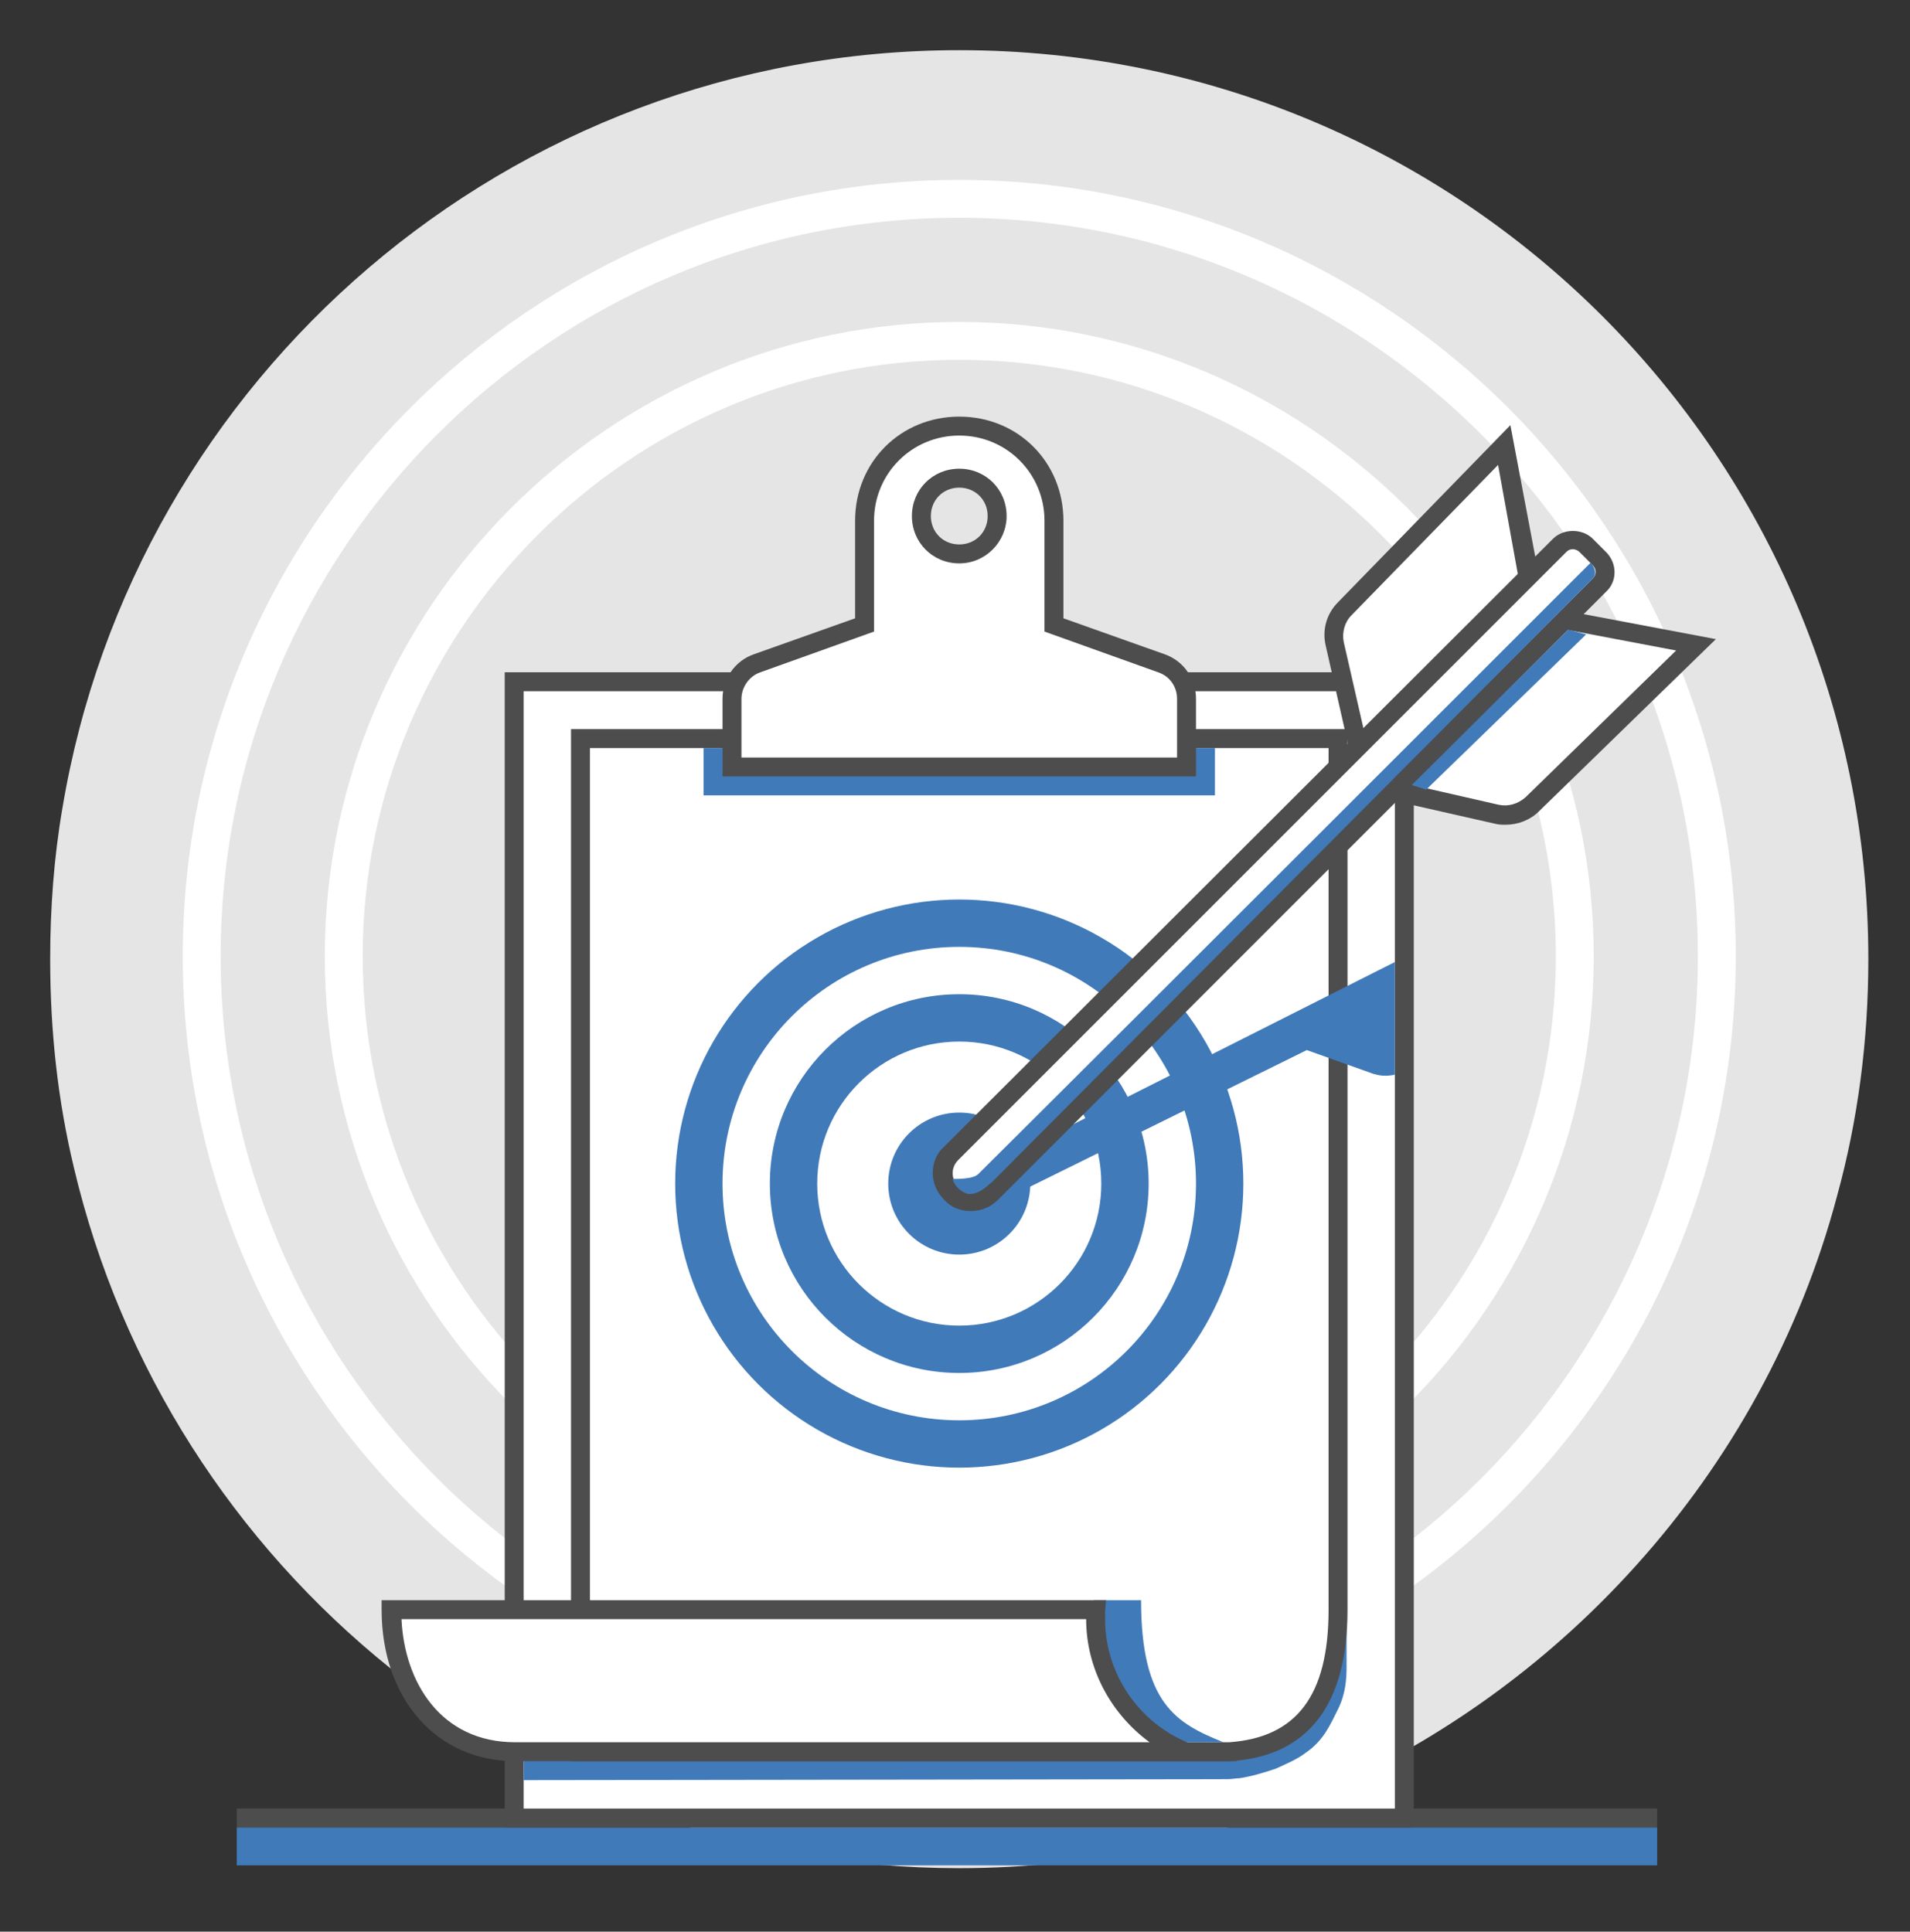
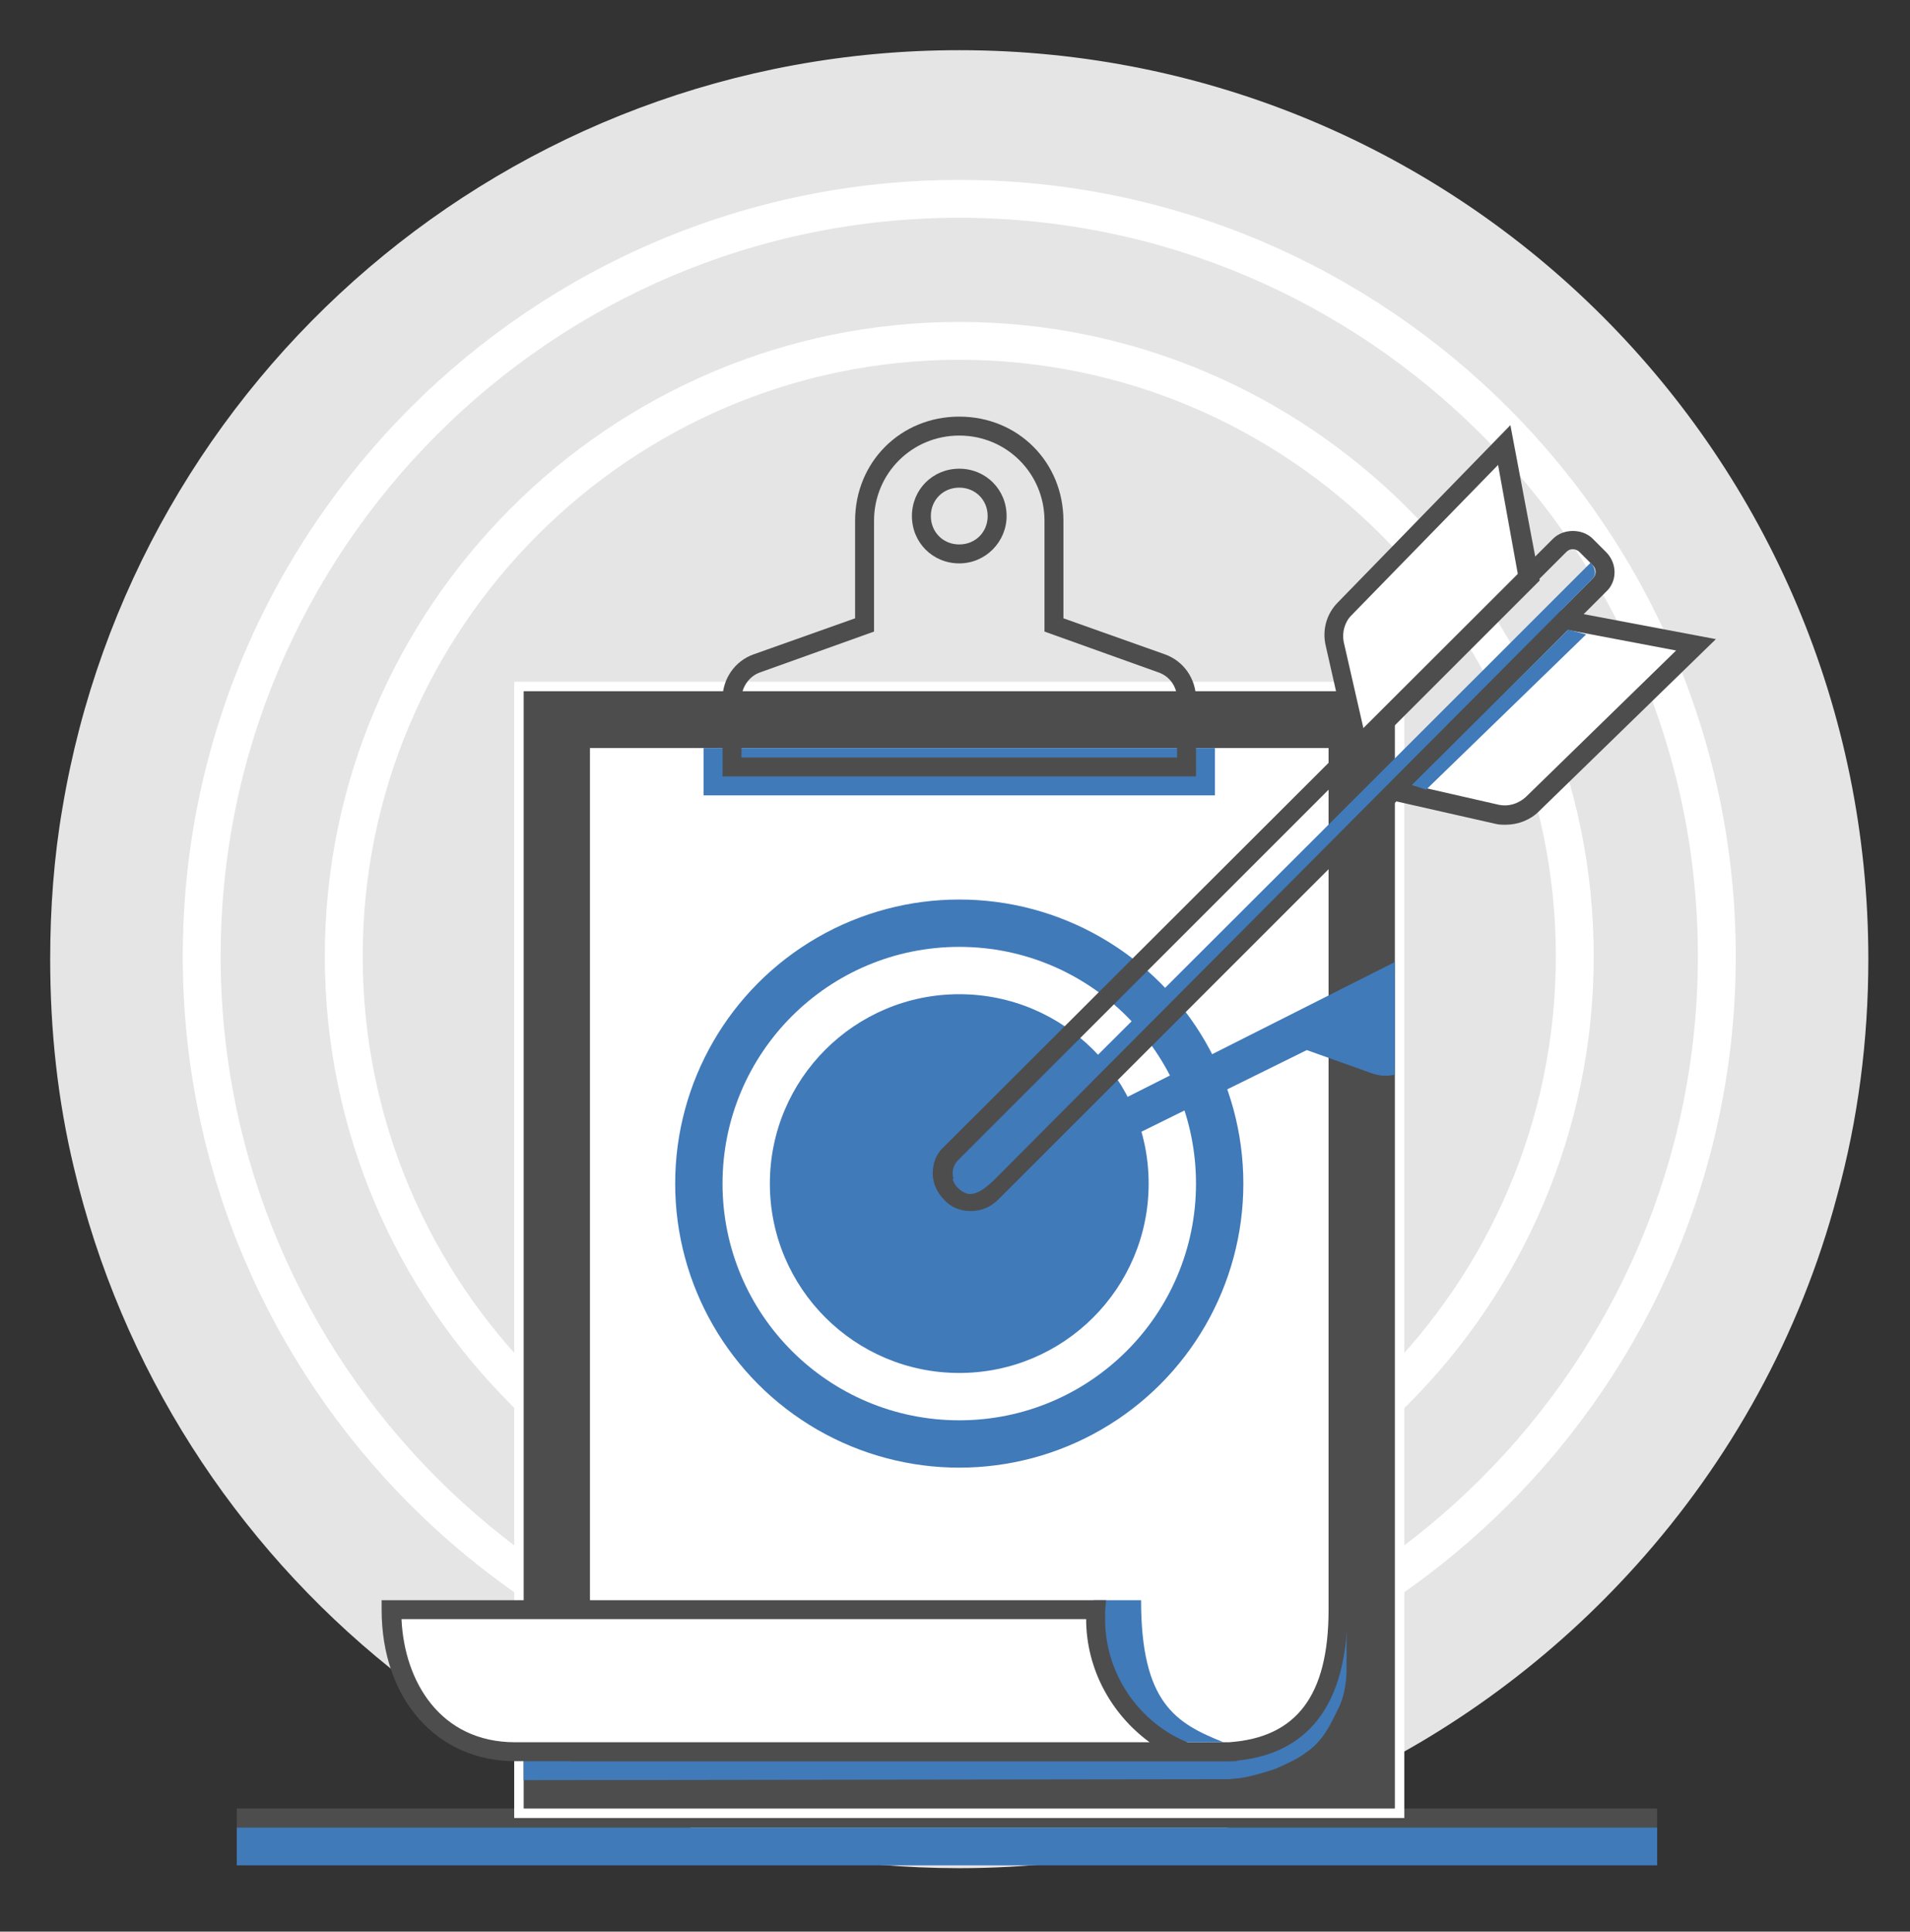
<svg xmlns="http://www.w3.org/2000/svg" version="1.1" id="Ebene_2_1_" x="0px" y="0px" viewBox="0 0 201.7 204" style="enable-background:new 0 0 201.7 204;" xml:space="preserve">
  <rect x="0" y="0" width="201.7" height="204" fill="#333333" stroke="none" />
  <style type="text/css">
	.st0{fill:#E6E5E6;}
	.st1{fill:#407AB9;}
	.st2{fill:#4D4D4D;}
	.st3{fill:#FFFFFF;}
</style>
  <g id="Planning">
    <g>
      <path class="st0" d="M197.3,101.3c0,8.6-1.1,17-3.3,25c-3.9,14.7-11.3,28-21.2,39c-17.6,19.6-43.1,32-71.5,32    c-45.5,0-83.5-31.6-93.5-74c-1.7-7.1-2.5-14.4-2.5-22c0-5.4,0.4-10.8,1.3-16c7.6-45.4,47.1-80,94.7-80    C154.4,5.3,197.3,48.2,197.3,101.3z" />
      <g>
        <rect x="25" y="193" class="st1" width="150" height="4" />
        <rect x="25" y="191" class="st2" width="150" height="2" />
      </g>
    </g>
    <path class="st3" d="M101.3,183c-45.2,0-82-36.8-82-82s36.8-82,82-82s82,36.8,82,82S146.5,183,101.3,183z M101.3,23   c-43,0-78,35-78,78s35,78,78,78s78-35,78-78S144.3,23,101.3,23z" />
    <path class="st3" d="M101.3,168c-36.9,0-67-30.1-67-67s30.1-67,67-67s67,30.1,67,67S138.3,168,101.3,168z M101.3,38   c-34.7,0-63,28.3-63,63s28.3,63,63,63s63-28.3,63-63S136.1,38,101.3,38z" />
    <g>
      <g>
        <rect x="54.3" y="72" class="st3" width="94" height="120" />
-         <path class="st2" d="M149.3,193h-96V71h96V193z M55.3,191h92V73h-92C55.3,73,55.3,191,55.3,191z" />
+         <path class="st2" d="M149.3,193h-96h96V193z M55.3,191h92V73h-92C55.3,73,55.3,191,55.3,191z" />
      </g>
      <path class="st1" d="M142.3,172h-87v16l74.4-0.1c0.3,0,0.9-0.1,1.2-0.1c1.3-0.2,2.6-0.6,3.8-1c1.1-0.5,2.3-1,3.2-1.7    c1.9-1.3,2.6-3,3.4-4.6c0.8-1.6,0.9-3.2,0.9-4.5v-4H142.3z" />
      <g>
        <path class="st3" d="M141.3,78h-80v107h68.5c7-0.4,11.5-4.5,11.5-15V78z" />
        <path class="st2" d="M61.3,186h-1V77h82v93c0,10.1-4.2,15.5-12.4,16H61.3z M62.3,184h67.5c7.1-0.5,10.5-4.9,10.5-14V79h-78     C62.3,79,62.3,184,62.3,184z" />
      </g>
      <path class="st1" d="M123.4,184c-6.5-3-7.9-8-7.9-15h5c0,10.9,3.7,13,8.7,15H123.4z" />
      <g>
        <path class="st3" d="M115.7,171c0-0.3,0-0.7,0.1-1H41.3c0,8.3,4.8,15,13.1,15c0.2,0,60.8,0,70.9,0     C119.7,182.8,115.7,177.4,115.7,171z" />
        <path class="st2" d="M130.7,186H54.4c-8.3,0-14.1-6.6-14.1-16v-1h76.5l-0.1,1.2c0,0.3,0,0.5,0,0.8c0,5.8,3.6,11,8.9,13.1     L130.7,186z M42.4,171c0.3,6.6,4.1,13,12,13h67c-4.1-3-6.7-7.8-6.7-13H42.4z" />
      </g>
      <rect x="74.3" y="79" class="st1" width="54" height="5" />
      <g>
-         <path class="st3" d="M122.7,70l-11.4-4V55c0-5.5-4.4-10-10-10s-10,4.5-10,10v11L80,70c-1.6,0.6-2.7,2.1-2.7,3.8V81h48v-7.2     C125.3,72.1,124.3,70.6,122.7,70z M101.3,58.5c-2.2,0-4-1.8-4-4s1.8-4,4-4s4,1.8,4,4S103.5,58.5,101.3,58.5z" />
        <path class="st2" d="M126.3,82h-50v-8.2c0-2.1,1.3-4,3.3-4.7l10.7-3.8V55c0-6.2,4.8-11,11-11s11,4.8,11,11v10.3l10.7,3.8     c2,0.7,3.3,2.6,3.3,4.7V82z M78.3,80h46v-6.2c0-1.3-0.8-2.4-2-2.8l-12-4.3V55c0-5-4-9-9-9s-9,4-9,9v11.7l-12,4.3     c-1.2,0.4-2,1.6-2,2.8V80z M101.3,59.5c-2.8,0-5-2.2-5-5s2.2-5,5-5s5,2.2,5,5C106.3,57.2,104.1,59.5,101.3,59.5z M101.3,51.5     c-1.7,0-3,1.3-3,3s1.3,3,3,3s3-1.3,3-3S103,51.5,101.3,51.5z" />
      </g>
      <circle class="st1" cx="101.3" cy="125" r="30" />
      <circle class="st3" cx="101.3" cy="125" r="25" />
      <circle class="st1" cx="101.3" cy="125" r="20" />
-       <circle class="st3" cx="101.3" cy="125" r="15" />
-       <circle class="st1" cx="101.3" cy="125" r="7.5" />
      <path class="st1" d="M147.3,101.6v11.9c-1,0.2-1.6,0.1-2.3-0.1l-7-2.5l-31.8,15.7c-1.1,0.5-2.7,0.3-3.4-0.5    c-0.8-0.8-0.5-1.9,0.7-2.4L147.3,101.6z" />
      <g>
        <g>
          <path class="st3" d="M143.4,79l-2.5-11c-0.3-1.3,0.1-2.7,1-3.7L158.8,47l2.6,14L143.4,79z" />
          <path class="st2" d="M142.9,81L140,68.2c-0.4-1.7,0.1-3.4,1.3-4.6l18.2-18.7l3.1,16.4L142.9,81z M158.2,49.1L142.7,65      c-0.7,0.7-1,1.8-0.8,2.8L144,77l16.3-16.3L158.2,49.1z" />
        </g>
        <g>
          <g>
            <path class="st3" d="M147.1,83.5l11,2.5c1.3,0.3,2.7-0.1,3.7-1l17.3-16.9l-14-2.6L147.1,83.5z" />
            <path class="st2" d="M159,87.1c-0.4,0-0.7,0-1.1-0.1l-12.8-2.9l19.7-19.7l16.4,3.1l-18.7,18.2C161.6,86.6,160.3,87.1,159,87.1z        M149.1,82.9l9.2,2.1c1,0.2,2-0.1,2.8-0.8L177,68.7l-11.6-2.2L149.1,82.9z" />
          </g>
        </g>
        <g>
-           <path class="st3" d="M100.4,126L100.4,126c-1.2-1.2-1.2-3.1,0-4.2l64.2-64.2c0.8-0.8,2-0.8,2.8,0l1.4,1.4c0.8,0.8,0.8,2,0,2.8      L104.6,126C103.5,127.2,101.6,127.2,100.4,126z" />
          <path class="st2" d="M102.5,127.9c-1.1,0-2.1-0.4-2.8-1.2c-0.8-0.8-1.2-1.8-1.2-2.8c0-1.1,0.4-2.1,1.2-2.8L164,56.9      c1.1-1.1,3.1-1.1,4.2,0l1.4,1.4c1.2,1.2,1.2,3.1,0,4.2l-64.2,64.2C104.6,127.5,103.6,127.9,102.5,127.9z M166.1,58      c-0.3,0-0.5,0.1-0.7,0.3l-64.2,64.2c-0.4,0.4-0.6,0.9-0.6,1.4s0.2,1,0.6,1.4c0.8,0.8,2.1,0.8,2.8,0l64.2-64.2      c0.4-0.4,0.4-1,0-1.4l-1.4-1.4C166.6,58.1,166.3,58,166.1,58z" />
        </g>
        <polygon class="st1" points="150.6,83.4 149.1,82.9 165.6,66.5 167.5,67    " />
        <path class="st1" d="M102.4,126.1c-0.6,0-1.6-0.7-1.8-1.6c0,0,2.1,0.1,2.7-0.5C117,110.4,168,59.4,168,59.4l0.3,0.5     c0.2,0.4,0.2,0.9-0.1,1.2l-63.4,63.7C104,125.5,103.3,126.1,102.4,126.1z" />
      </g>
    </g>
  </g>
</svg>